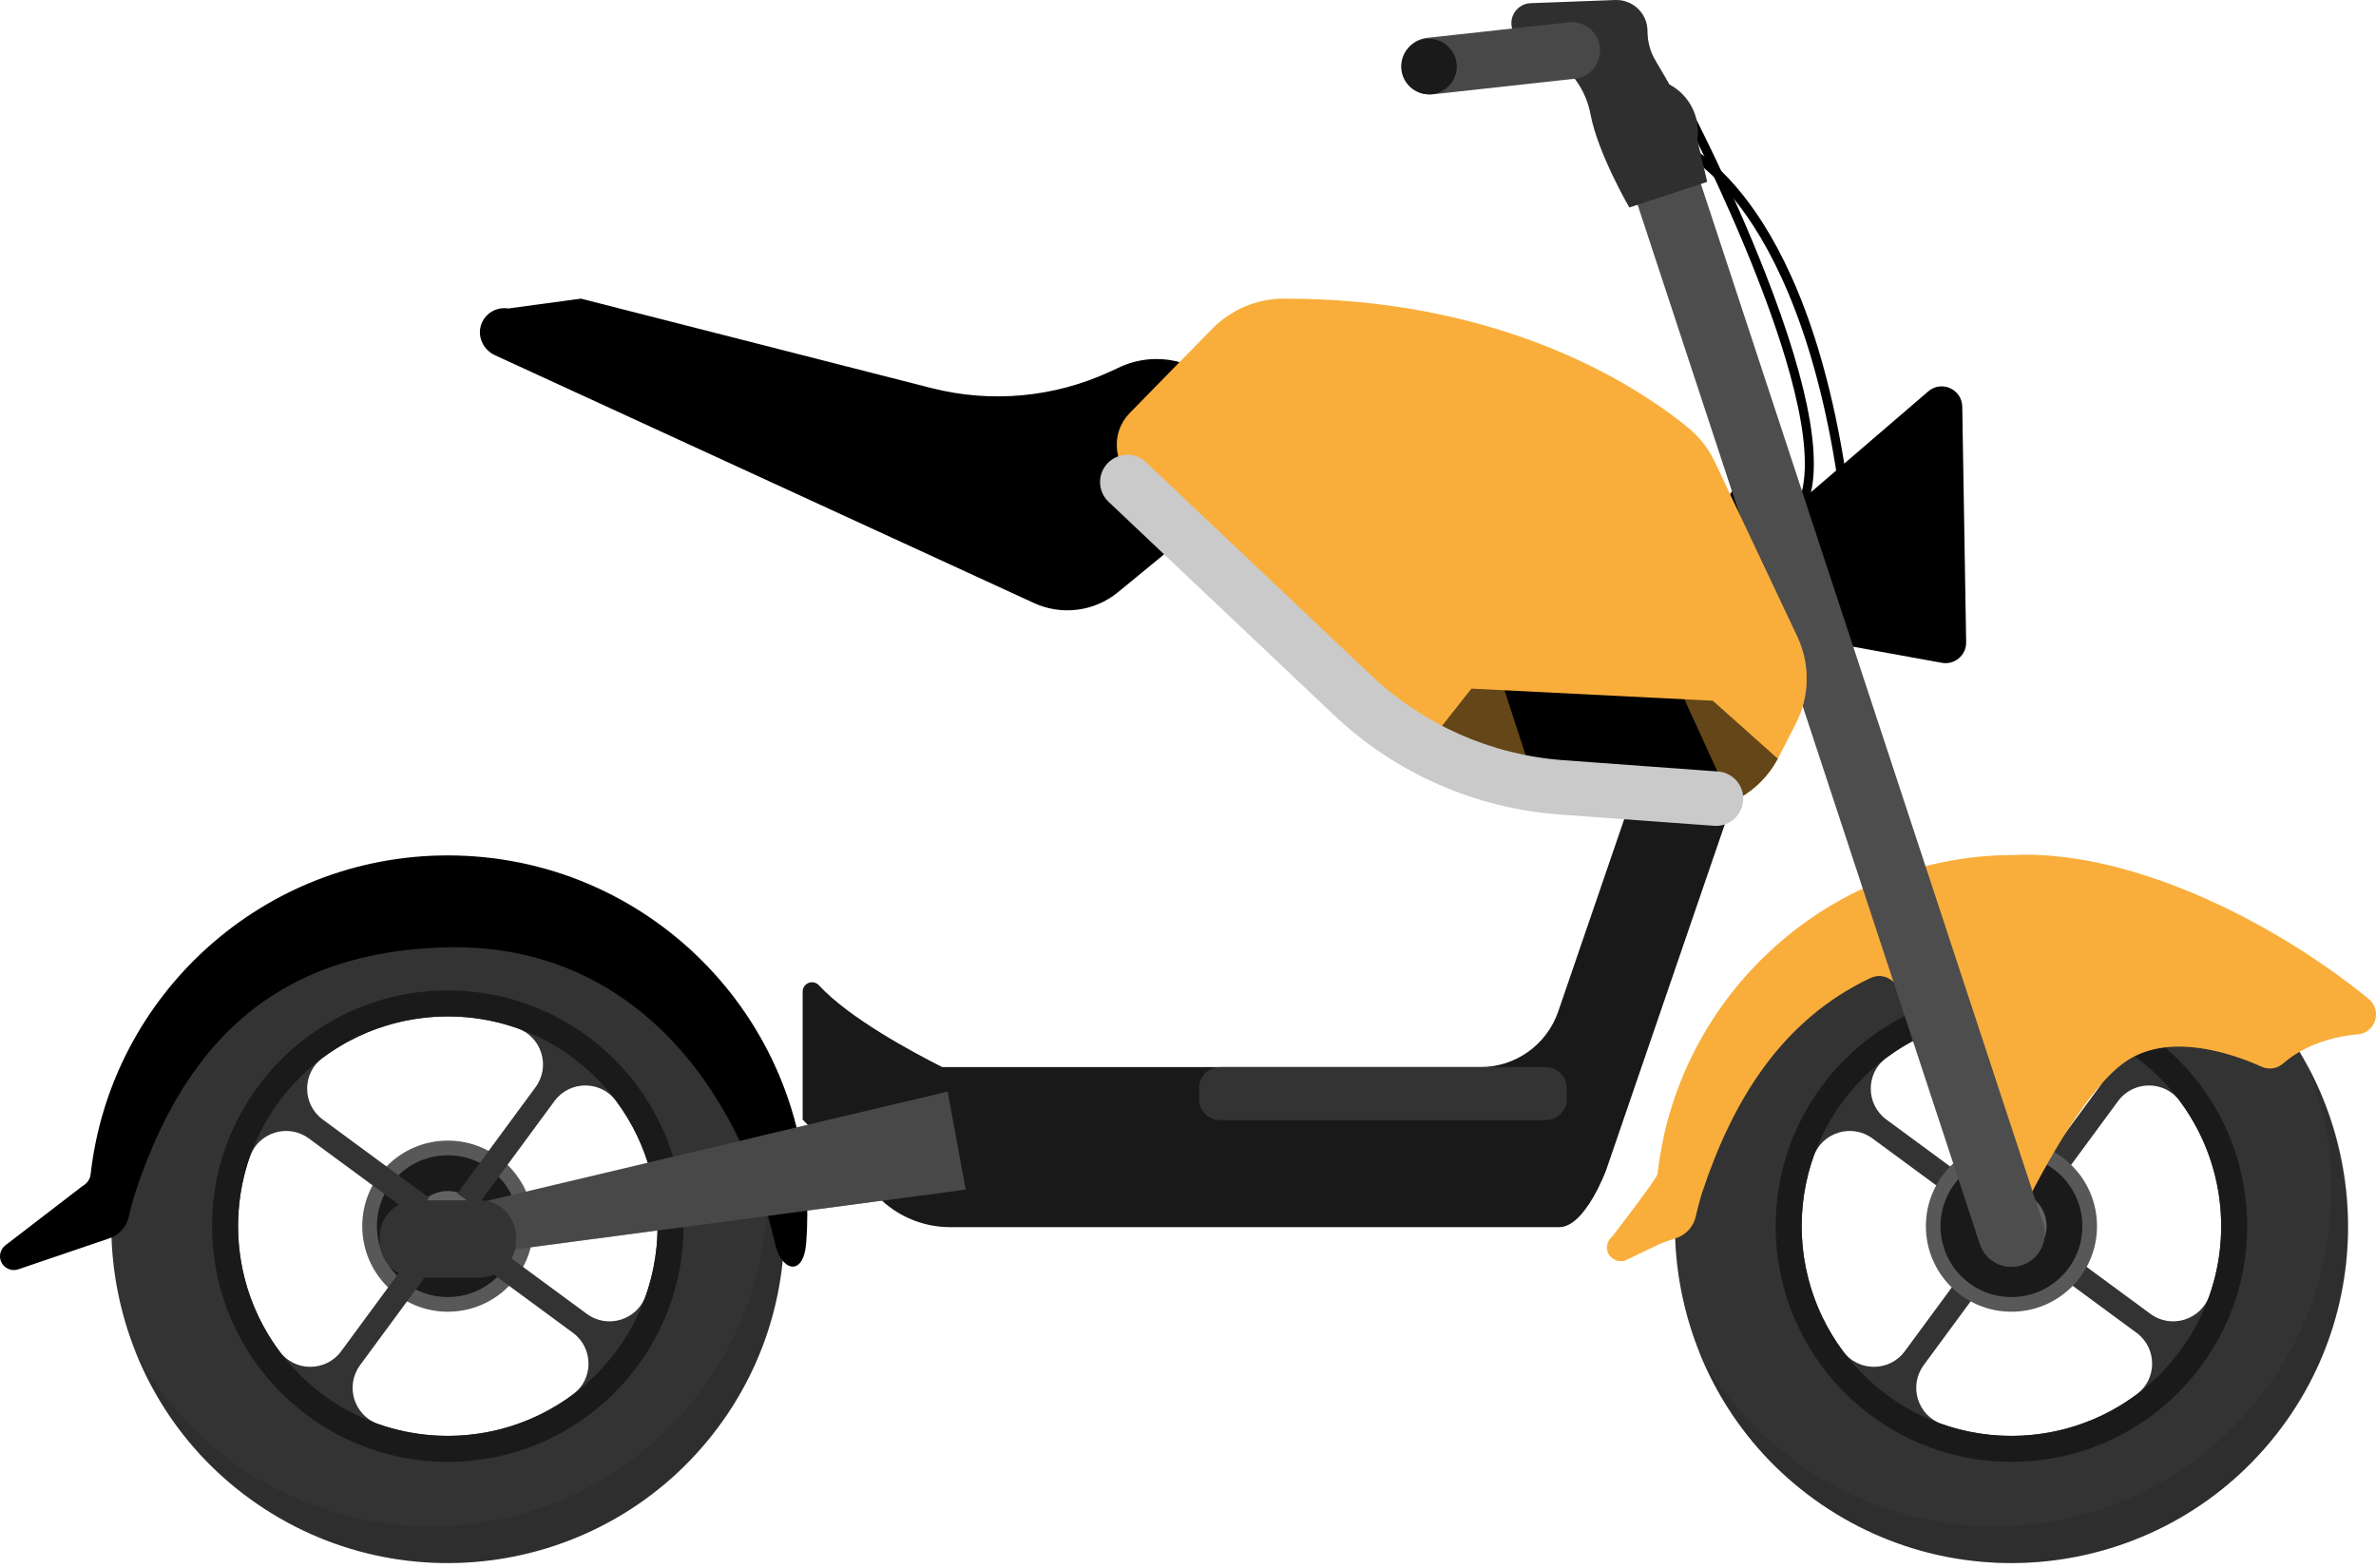
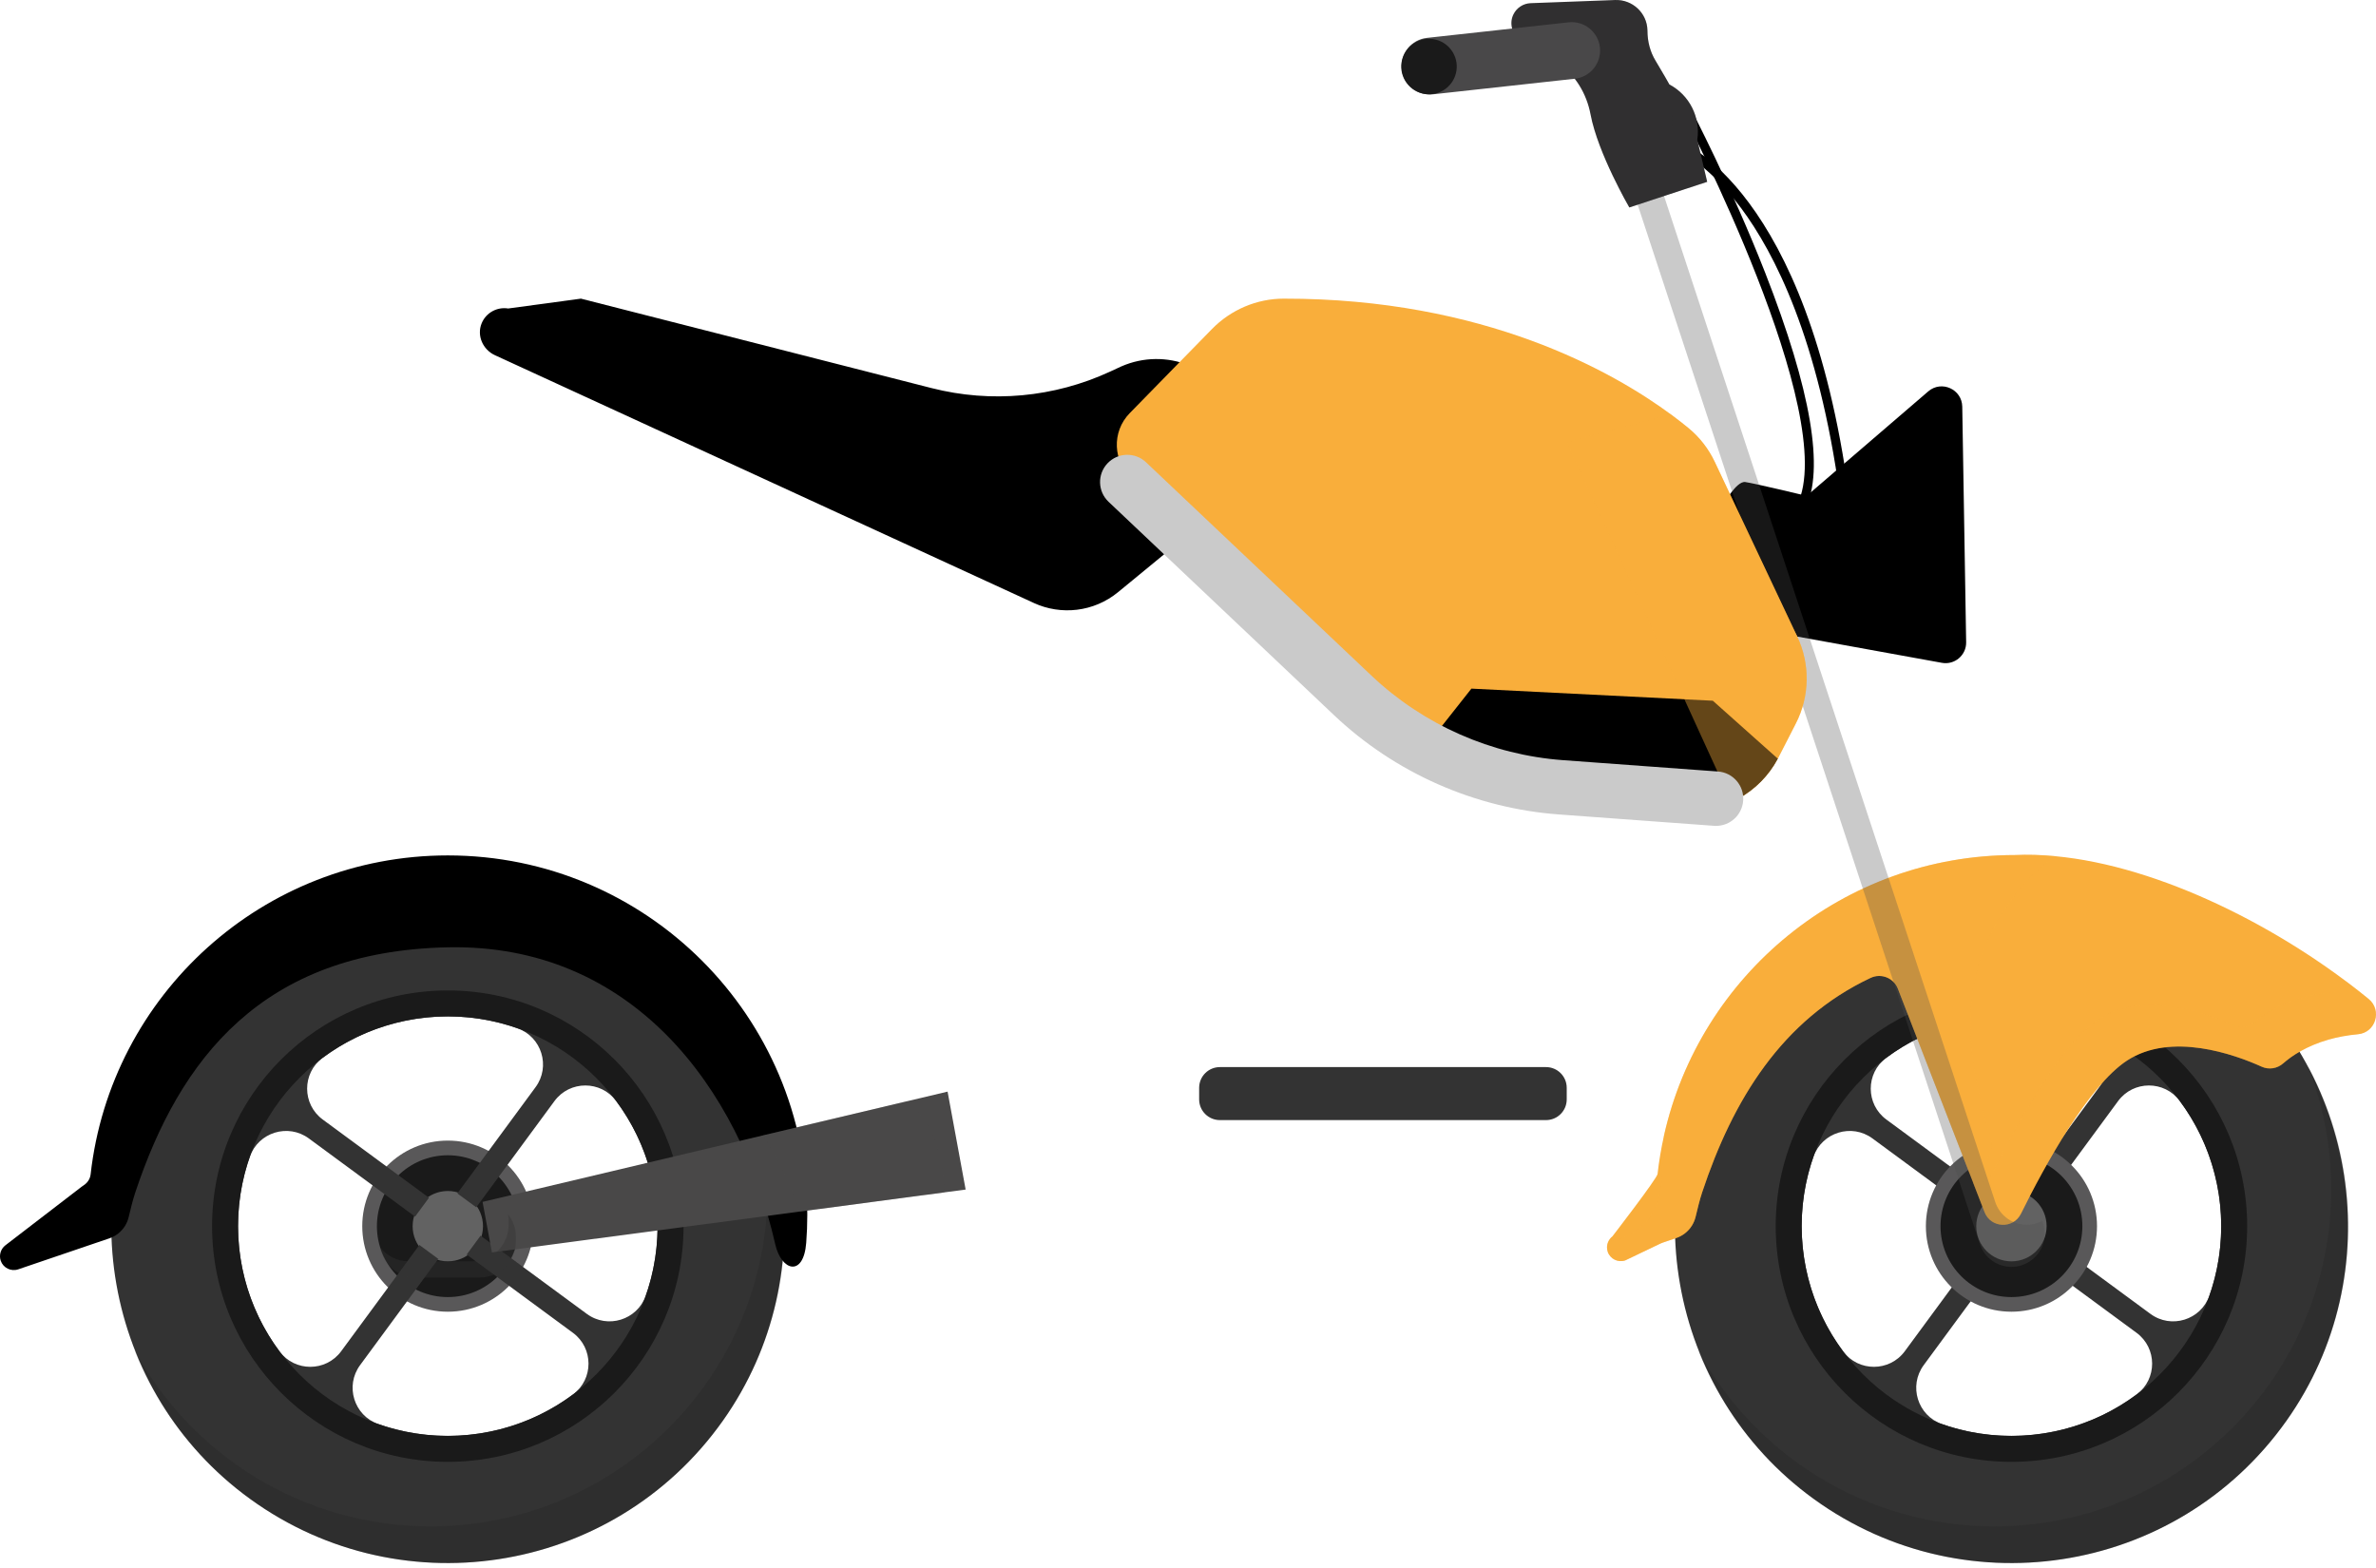
<svg xmlns="http://www.w3.org/2000/svg" width="200" height="132" viewBox="0 0 200 132" fill="none">
  <path d="M155.247 42.043C155.059 42.043 154.895 41.904 154.869 41.712C153.082 28.524 149.36 21.274 146.553 17.514C143.524 13.457 140.885 12.49 140.859 12.481C140.66 12.411 140.556 12.193 140.625 11.994C140.695 11.795 140.912 11.691 141.11 11.759C141.559 11.915 152.137 15.867 155.626 41.61C155.654 41.819 155.508 42.011 155.299 42.039C155.281 42.042 155.264 42.043 155.247 42.043Z" fill="black" />
  <path d="M151.614 43.062C151.558 43.062 151.5 43.049 151.445 43.022C151.256 42.929 151.179 42.7 151.272 42.511C154.963 35.048 141.774 9.751 141.64 9.497C141.542 9.31 141.614 9.079 141.801 8.981C141.989 8.884 142.219 8.955 142.317 9.142C142.351 9.206 145.724 15.654 148.585 22.963C152.456 32.855 153.591 39.545 151.957 42.849C151.891 42.984 151.755 43.062 151.614 43.062Z" fill="black" />
  <path d="M144.993 42.594C144.993 42.594 146.139 40.474 146.903 40.579C147.667 40.684 152.077 41.745 152.077 41.745L162.311 32.947C163.424 31.99 165.148 32.765 165.173 34.232L165.501 54.066C165.519 55.158 164.534 55.994 163.459 55.799L151.283 53.588L144.993 42.594Z" fill="black" />
-   <path d="M142.602 51.81L131.163 85.153C130.204 87.951 127.572 89.831 124.614 89.831H79.314C76.689 88.509 71.457 85.68 68.936 82.948C68.447 82.418 67.564 82.759 67.564 83.48V94.254L73.895 100.741C75.496 102.381 77.691 103.306 79.983 103.306H131.251C133.427 103.306 135.19 98.528 135.19 98.528L150.31 54.455L142.602 51.81Z" fill="#191919" />
  <path d="M104.128 34.671C102.499 30.927 98.144 29.212 94.4 30.84L93.429 31.289C88.731 33.462 83.428 33.949 78.412 32.67L48.9 25.141L42.776 25.97C41.857 25.82 40.911 26.312 40.54 27.226C40.121 28.257 40.645 29.434 41.655 29.899L87.001 50.75L87.034 50.767C89.302 51.805 92.062 51.537 94.118 49.846L102.043 43.331C104.527 41.287 105.475 37.768 104.128 34.671Z" fill="black" />
  <path d="M186.556 80.705C173.775 70.927 155.456 73.712 146.158 86.846C137.396 99.224 140.026 116.524 152.07 125.739C164.851 135.517 183.171 132.732 192.469 119.597C201.231 107.219 198.601 89.92 186.556 80.705ZM161.928 114.922L168.511 105.978L166.92 104.807L160.337 113.751C159.05 115.499 156.44 115.503 155.143 113.761C151.649 109.066 150.71 102.892 152.651 97.37C153.372 95.322 155.865 94.55 157.614 95.837L166.557 102.419L167.728 100.829L158.785 94.246C157.036 92.959 157.033 90.348 158.774 89.052C163.469 85.557 169.644 84.618 175.165 86.56C177.213 87.28 177.986 89.774 176.699 91.522L170.116 100.466L171.707 101.636L178.29 92.693C179.577 90.945 182.187 90.941 183.484 92.683C186.978 97.378 187.917 103.552 185.975 109.074C185.255 111.122 182.761 111.894 181.013 110.607L172.07 104.024L170.899 105.615L179.842 112.198C181.59 113.485 181.594 116.096 179.853 117.392C175.157 120.887 168.983 121.825 163.461 119.884C161.413 119.164 160.641 116.67 161.928 114.922Z" fill="#333333" />
  <g style="mix-blend-mode:multiply" opacity="0.2">
    <path d="M194.26 89.721C195.534 92.945 196.233 96.458 196.233 100.135C196.233 115.798 183.536 128.495 167.873 128.495C157.098 128.495 147.726 122.486 142.926 113.636C147.078 124.147 157.327 131.583 169.314 131.583C184.977 131.583 197.674 118.886 197.674 103.222C197.674 98.334 196.438 93.735 194.26 89.721Z" fill="#1A1A1A" />
  </g>
  <path d="M169.313 83.379C158.355 83.379 149.471 92.263 149.471 103.221C149.471 114.18 158.355 123.064 169.313 123.064C180.272 123.064 189.156 114.18 189.156 103.221C189.156 92.263 180.272 83.379 169.313 83.379ZM169.313 120.878C159.562 120.878 151.656 112.973 151.656 103.221C151.656 93.47 159.562 85.565 169.313 85.565C179.065 85.565 186.97 93.47 186.97 103.221C186.97 112.973 179.065 120.878 169.313 120.878Z" fill="#1A1A1A" />
  <path d="M169.313 110.425C173.291 110.425 176.516 107.2 176.516 103.222C176.516 99.244 173.291 96.019 169.313 96.019C165.336 96.019 162.111 99.244 162.111 103.222C162.111 107.2 165.336 110.425 169.313 110.425Z" fill="#595859" />
  <path d="M169.314 109.193C172.611 109.193 175.283 106.52 175.283 103.223C175.283 99.927 172.611 97.254 169.314 97.254C166.017 97.254 163.344 99.927 163.344 103.223C163.344 106.52 166.017 109.193 169.314 109.193Z" fill="#1A1A1A" />
  <g opacity="0.7">
    <path d="M172.275 103.224C172.275 104.859 170.949 106.185 169.313 106.185C167.678 106.185 166.352 104.859 166.352 103.224C166.352 101.588 167.678 100.262 169.313 100.262C170.949 100.262 172.275 101.588 172.275 103.224Z" fill="#808080" />
  </g>
  <path d="M198.487 87.066C197.567 87.15 196.75 87.308 196.029 87.512C194.129 88.052 192.892 88.9 192.184 89.523C191.685 89.962 190.979 90.071 190.376 89.799C190.368 89.796 190.36 89.793 190.355 89.788C188.099 88.772 182.761 86.844 179.035 89.289C175.801 91.416 172.167 98.027 170.112 102.175C169.465 103.484 167.576 103.398 167.048 102.038L165.742 98.674L159.75 83.228C159.396 82.319 158.344 81.907 157.46 82.322C149.981 85.849 145.858 92.605 143.281 100.37C143.052 101.055 142.896 101.76 142.721 102.46C142.659 102.705 142.56 102.939 142.428 103.158C142.272 103.413 142.069 103.642 141.819 103.836C141.6 104.004 141.35 104.133 141.101 104.22L139.965 104.607C139.901 104.628 139.84 104.653 139.779 104.681L136.805 106.105C136.196 106.311 135.537 105.985 135.33 105.379C135.233 105.091 135.256 104.791 135.371 104.533C135.447 104.358 135.567 104.202 135.722 104.083C135.722 104.083 139.481 99.216 139.525 98.831C139.647 97.744 139.825 96.677 140.062 95.628V95.62C143.08 82.093 155.153 71.982 169.593 71.982C170.69 71.931 171.818 71.965 172.974 72.074C181.816 72.894 192.077 78.122 199.38 84.097C200.539 85.044 199.976 86.928 198.487 87.066Z" fill="#F9AE3B" />
  <g style="mix-blend-mode:multiply" opacity="0.4">
    <path d="M165.948 84.252C165.561 88.105 166.478 91.963 167.514 95.694C167.634 96.122 167.754 96.578 167.619 96.998C167.466 97.472 167.031 97.79 166.621 98.07C166.328 98.271 166.035 98.472 165.742 98.674L159.75 83.228C159.396 82.319 158.344 81.907 157.46 82.322C149.981 85.849 145.858 92.605 143.281 100.37C143.052 101.055 142.896 101.76 142.721 102.46C142.659 102.705 142.56 102.939 142.428 103.158C142.272 103.413 142.069 103.642 141.819 103.836C141.6 104.004 141.35 104.133 141.101 104.22L139.965 104.607C139.901 104.628 139.84 104.653 139.779 104.681L136.805 106.105C136.196 106.311 135.537 105.985 135.33 105.379C135.233 105.091 135.256 104.791 135.371 104.533C136.713 104.317 137.979 103.667 138.786 102.588C140.059 100.876 139.96 98.556 140.026 96.425C140.034 96.16 140.047 95.893 140.062 95.628V95.62C143.08 82.093 155.153 71.982 169.593 71.982C170.69 71.931 171.818 71.965 172.974 72.074C169.114 74.952 166.432 79.444 165.948 84.252Z" fill="#F9AE3B" />
  </g>
  <g style="mix-blend-mode:multiply" opacity="0.8">
    <g style="mix-blend-mode:multiply" opacity="0.4">
      <path d="M199.381 84.097C198.769 83.596 198.134 83.101 197.483 82.613C197.251 83.115 196.778 83.508 196.128 83.567C195.209 83.652 194.392 83.811 193.67 84.014C191.771 84.553 190.533 85.402 189.825 86.024C189.326 86.463 188.622 86.573 188.016 86.3C188.01 86.297 188.003 86.294 187.996 86.291C185.74 85.275 180.402 83.347 176.676 85.792C173.442 87.916 169.808 94.528 167.754 98.678C167.417 99.358 166.744 99.658 166.102 99.6L167.047 102.038C167.575 103.397 169.465 103.483 170.112 102.176C172.166 98.025 175.8 91.414 179.034 89.29C182.76 86.845 188.098 88.772 190.354 89.789C190.361 89.792 190.368 89.795 190.374 89.798C190.98 90.07 191.684 89.96 192.183 89.522C192.891 88.9 194.129 88.051 196.028 87.512C196.75 87.309 197.567 87.15 198.486 87.065C199.976 86.928 200.539 85.045 199.381 84.097Z" fill="#F9AE3B" />
    </g>
  </g>
-   <path d="M169.313 106.652C168.136 106.652 167.04 105.905 166.652 104.726L137.264 15.453C136.78 13.984 137.579 12.4 139.049 11.917C140.518 11.433 142.102 12.232 142.585 13.702L171.974 102.974C172.458 104.444 171.659 106.027 170.189 106.511C169.898 106.607 169.603 106.652 169.313 106.652Z" fill="#4D4D4D" />
  <path d="M37.695 110.425C41.673 110.425 44.898 107.2 44.898 103.222C44.898 99.244 41.673 96.019 37.695 96.019C33.717 96.019 30.493 99.244 30.493 103.222C30.493 107.2 33.717 110.425 37.695 110.425Z" fill="#595859" />
  <path d="M37.695 109.193C40.992 109.193 43.664 106.52 43.664 103.223C43.664 99.927 40.992 97.254 37.695 97.254C34.398 97.254 31.726 99.927 31.726 103.223C31.726 106.52 34.398 109.193 37.695 109.193Z" fill="#1A1A1A" />
  <g opacity="0.7">
    <path d="M40.657 103.224C40.657 104.859 39.331 106.185 37.695 106.185C36.059 106.185 34.733 104.859 34.733 103.224C34.733 101.588 36.059 100.262 37.695 100.262C39.331 100.262 40.657 101.588 40.657 103.224Z" fill="#808080" />
  </g>
  <path d="M54.938 80.705C42.157 70.927 23.837 73.712 14.54 86.846C5.778 99.224 8.407 116.524 20.452 125.739C33.233 135.517 51.553 132.732 60.851 119.597C69.613 107.219 66.983 89.92 54.938 80.705ZM30.31 114.922L36.893 105.978L35.302 104.807L28.719 113.751C27.432 115.499 24.821 115.503 23.525 113.761C20.03 109.066 19.092 102.892 21.033 97.37C21.753 95.322 24.247 94.55 25.996 95.837L34.939 102.419L36.11 100.829L27.167 94.246C25.418 92.959 25.415 90.348 27.156 89.052C31.851 85.557 38.026 84.618 43.547 86.56C45.595 87.28 46.367 89.774 45.081 91.522L38.498 100.466L40.089 101.636L46.671 92.693C47.958 90.945 50.569 90.941 51.865 92.683C55.36 97.378 56.299 103.552 54.357 109.074C53.637 111.122 51.143 111.894 49.395 110.607L40.452 104.024L39.281 105.615L48.224 112.198C49.972 113.485 49.976 116.096 48.234 117.392C43.539 120.887 37.365 121.825 31.843 119.884C29.795 119.164 29.023 116.67 30.31 114.922Z" fill="#333333" />
  <g style="mix-blend-mode:multiply" opacity="0.2">
    <path d="M62.642 89.721C63.915 92.945 64.615 96.458 64.615 100.135C64.615 115.798 51.917 128.495 36.254 128.495C25.479 128.495 16.108 122.486 11.308 113.636C15.459 124.147 25.709 131.583 37.695 131.583C53.358 131.583 66.056 118.886 66.056 103.222C66.056 98.334 64.819 93.735 62.642 89.721Z" fill="#1A1A1A" />
  </g>
  <path d="M37.695 72.012C22.137 72.012 9.321 83.754 7.628 98.862C7.585 99.245 7.363 99.576 7.04 99.785C6.984 99.821 6.929 99.859 6.876 99.9L0.453 104.835C0.071 105.131 -0.102 105.648 0.061 106.131C0.267 106.738 0.927 107.063 1.536 106.857L7.974 104.667L9.204 104.249C9.453 104.163 9.703 104.033 9.922 103.865C10.171 103.671 10.375 103.442 10.53 103.188C10.664 102.969 10.762 102.734 10.823 102.491C10.999 101.79 11.155 101.084 11.383 100.399C15.111 89.18 22.058 80.07 37.695 79.748C53.13 79.43 62.237 91.491 65.255 104.738C65.779 107.038 67.641 107.509 67.863 104.626C67.924 103.85 67.954 103.063 67.954 102.271C67.954 85.557 54.406 72.012 37.695 72.012Z" fill="black" />
  <path d="M37.695 83.379C26.736 83.379 17.852 92.263 17.852 103.221C17.852 114.18 26.736 123.064 37.695 123.064C48.654 123.064 57.538 114.18 57.538 103.221C57.538 92.263 48.654 83.379 37.695 83.379ZM37.695 120.878C27.944 120.878 20.038 112.973 20.038 103.221C20.038 93.47 27.944 85.565 37.695 85.565C47.447 85.565 55.352 93.47 55.352 103.221C55.352 112.973 47.447 120.878 37.695 120.878Z" fill="#1A1A1A" />
  <path d="M81.283 100.14L79.5 100.377L67.317 101.994L41.408 105.434L40.621 101.179L64.256 95.574L76.309 92.716L79.763 91.897L81.283 100.14Z" fill="#494848" />
  <g style="mix-blend-mode:multiply" opacity="0.3">
    <path d="M79.501 100.377L67.317 101.994C66.556 99.743 65.527 97.583 64.256 95.574L76.31 92.717C76.753 92.951 77.117 93.343 77.422 93.746C78.849 95.625 79.439 97.993 79.501 100.377Z" fill="#494848" />
  </g>
  <g style="mix-blend-mode:multiply" opacity="0.4">
-     <path d="M79.762 91.898L79.175 92.038L80.107 97.087L40.83 102.301L41.408 105.436L81.283 100.142L79.762 91.898Z" fill="#494848" />
-   </g>
-   <path d="M40.369 101.047H35.021C33.334 101.047 31.965 102.415 31.965 104.103V104.492C31.965 106.18 33.334 107.548 35.021 107.548H40.369C42.057 107.548 43.425 106.18 43.425 104.492V104.103C43.425 102.415 42.057 101.047 40.369 101.047Z" fill="#333333" />
+     </g>
  <g style="mix-blend-mode:multiply" opacity="0.4">
    <path d="M42.76 102.209C42.791 102.381 42.81 102.558 42.81 102.738V103.128C42.81 104.809 41.434 106.184 39.754 106.184H34.406C33.439 106.184 32.576 105.728 32.015 105.022C32.268 106.452 33.521 107.548 35.021 107.548H40.369C42.05 107.548 43.425 106.173 43.425 104.492V104.103C43.425 103.389 43.175 102.731 42.76 102.209Z" fill="#333333" />
  </g>
  <path d="M130.136 89.832H102.682C101.719 89.832 100.938 90.613 100.938 91.576V92.55C100.938 93.513 101.719 94.294 102.682 94.294H130.136C131.099 94.294 131.879 93.513 131.879 92.55V91.576C131.879 90.613 131.099 89.832 130.136 89.832Z" fill="#333333" />
  <g style="mix-blend-mode:multiply" opacity="0.3">
    <path d="M171.912 102.783C171.776 102.854 171.634 102.918 171.484 102.967C171.193 103.063 170.898 103.108 170.607 103.108C169.431 103.108 168.335 102.361 167.947 101.182L138.621 12.1C137.431 12.725 136.83 14.133 137.264 15.452L166.653 104.724C167.041 105.903 168.136 106.65 169.313 106.65C169.603 106.65 169.899 106.605 170.189 106.509C171.659 106.025 172.458 104.442 171.974 102.973L171.912 102.783Z" fill="#4D4D4D" />
  </g>
  <path d="M151.167 60.9L149.708 63.75C149.687 63.791 149.667 63.829 149.644 63.867C148.768 65.517 147.38 66.783 145.742 67.522C144.53 68.069 143.178 68.329 141.793 68.237L129.681 67.44L129.098 67.402C127.241 67.28 125.479 66.554 124.076 65.334L120.5 62.222L95.317 40.313C93.664 38.877 93.562 36.346 95.093 34.782L99.753 30.015L102.017 27.7C103.606 26.075 105.781 25.143 108.052 25.141C124.957 25.118 135.8 31.306 140.662 34.894C141.25 35.33 141.749 35.724 142.162 36.066C143.086 36.832 143.827 37.797 144.342 38.885L151.284 53.589C152.381 55.912 152.338 58.614 151.167 60.9Z" fill="#F9AE3B" />
  <path d="M149.644 63.866C148.116 66.736 145.047 68.45 141.792 68.236L129.097 67.401C127.241 67.279 125.479 66.553 124.075 65.333L120.5 62.221L123.856 57.971L144.176 58.989L149.644 63.866Z" fill="black" />
  <g style="mix-blend-mode:multiply" opacity="0.4">
-     <path d="M129.68 67.439L129.097 67.401C127.241 67.278 125.478 66.553 124.075 65.333L120.5 62.221L95.316 40.312C93.663 38.876 93.562 36.345 95.092 34.781L99.752 30.014L120.5 39.253L129.68 67.439Z" fill="#F9AE3B" />
-   </g>
+     </g>
  <g style="mix-blend-mode:multiply" opacity="0.4">
    <path d="M151.166 60.901L149.707 63.75C149.687 63.791 149.667 63.829 149.644 63.867C148.768 65.518 147.38 66.783 145.742 67.522L131.881 37.217L140.662 34.895C141.25 35.33 141.749 35.725 142.162 36.066C143.086 36.833 143.827 37.798 144.341 38.885L151.284 53.589C152.381 55.912 152.338 58.614 151.166 60.901Z" fill="#F9AE3B" />
  </g>
  <path d="M144.45 69.526C144.393 69.526 144.337 69.524 144.28 69.52L131.229 68.564C124.166 68.047 117.443 65.081 112.299 60.212L93.314 42.244C92.394 41.374 92.354 39.923 93.225 39.004C94.095 38.084 95.545 38.044 96.465 38.914L115.45 56.883C119.829 61.028 125.551 63.552 131.564 63.993L144.614 64.948C145.877 65.04 146.825 66.139 146.733 67.401C146.645 68.607 145.639 69.526 144.45 69.526Z" fill="#CACACA" />
  <path d="M127.395 1.206C127.668 0.651 128.224 0.29 128.842 0.267L135.946 0.002C137.405 -0.053 138.644 1.089 138.673 2.548C138.674 2.574 138.674 2.599 138.675 2.625C138.682 3.5 138.899 4.359 139.353 5.106C139.945 6.081 140.522 7.112 140.522 7.112C142.212 8.007 143.152 9.873 142.868 11.764L143.702 15.307L137.149 17.464C137.149 17.464 134.509 12.945 133.881 9.619C133.554 7.892 132.615 6.336 131.192 5.305C130.155 4.553 129.009 3.902 128.128 3.441C127.317 3.017 126.991 2.027 127.395 1.206Z" fill="#302F30" />
  <path d="M134.673 3.993C134.529 2.682 133.35 1.736 132.038 1.88L120.11 3.19C118.798 3.334 117.852 4.513 117.996 5.824C118.117 6.925 118.968 7.769 120.013 7.926C120.213 7.956 120.421 7.961 120.631 7.938L132.559 6.628C133.871 6.484 134.817 5.304 134.673 3.993Z" fill="#494849" />
  <path d="M122.597 5.951C122.405 7.227 121.215 8.106 119.938 7.914C118.662 7.722 117.783 6.532 117.975 5.255C118.167 3.979 119.358 3.1 120.634 3.292C121.91 3.484 122.789 4.675 122.597 5.951Z" fill="#1A1A1A" />
  <g style="mix-blend-mode:multiply" opacity="0.2">
    <path d="M142.868 11.764C143.153 9.873 142.212 8.007 140.522 7.112C140.522 7.112 139.945 6.081 139.353 5.106C138.899 4.359 138.682 3.5 138.675 2.625C138.675 2.599 138.674 2.574 138.674 2.548C138.644 1.089 137.405 -0.052 135.947 0.002L135.801 0.007C136.251 0.462 136.537 1.079 136.551 1.768C136.552 1.794 136.552 1.82 136.553 1.846C136.56 2.72 136.777 3.579 137.231 4.326C137.823 5.302 138.4 6.332 138.4 6.332C140.09 7.228 141.03 9.093 140.746 10.984L141.58 14.527L136.464 16.211C136.866 16.978 137.149 17.464 137.149 17.464L143.702 15.307L142.868 11.764Z" fill="#302F30" />
  </g>
</svg>